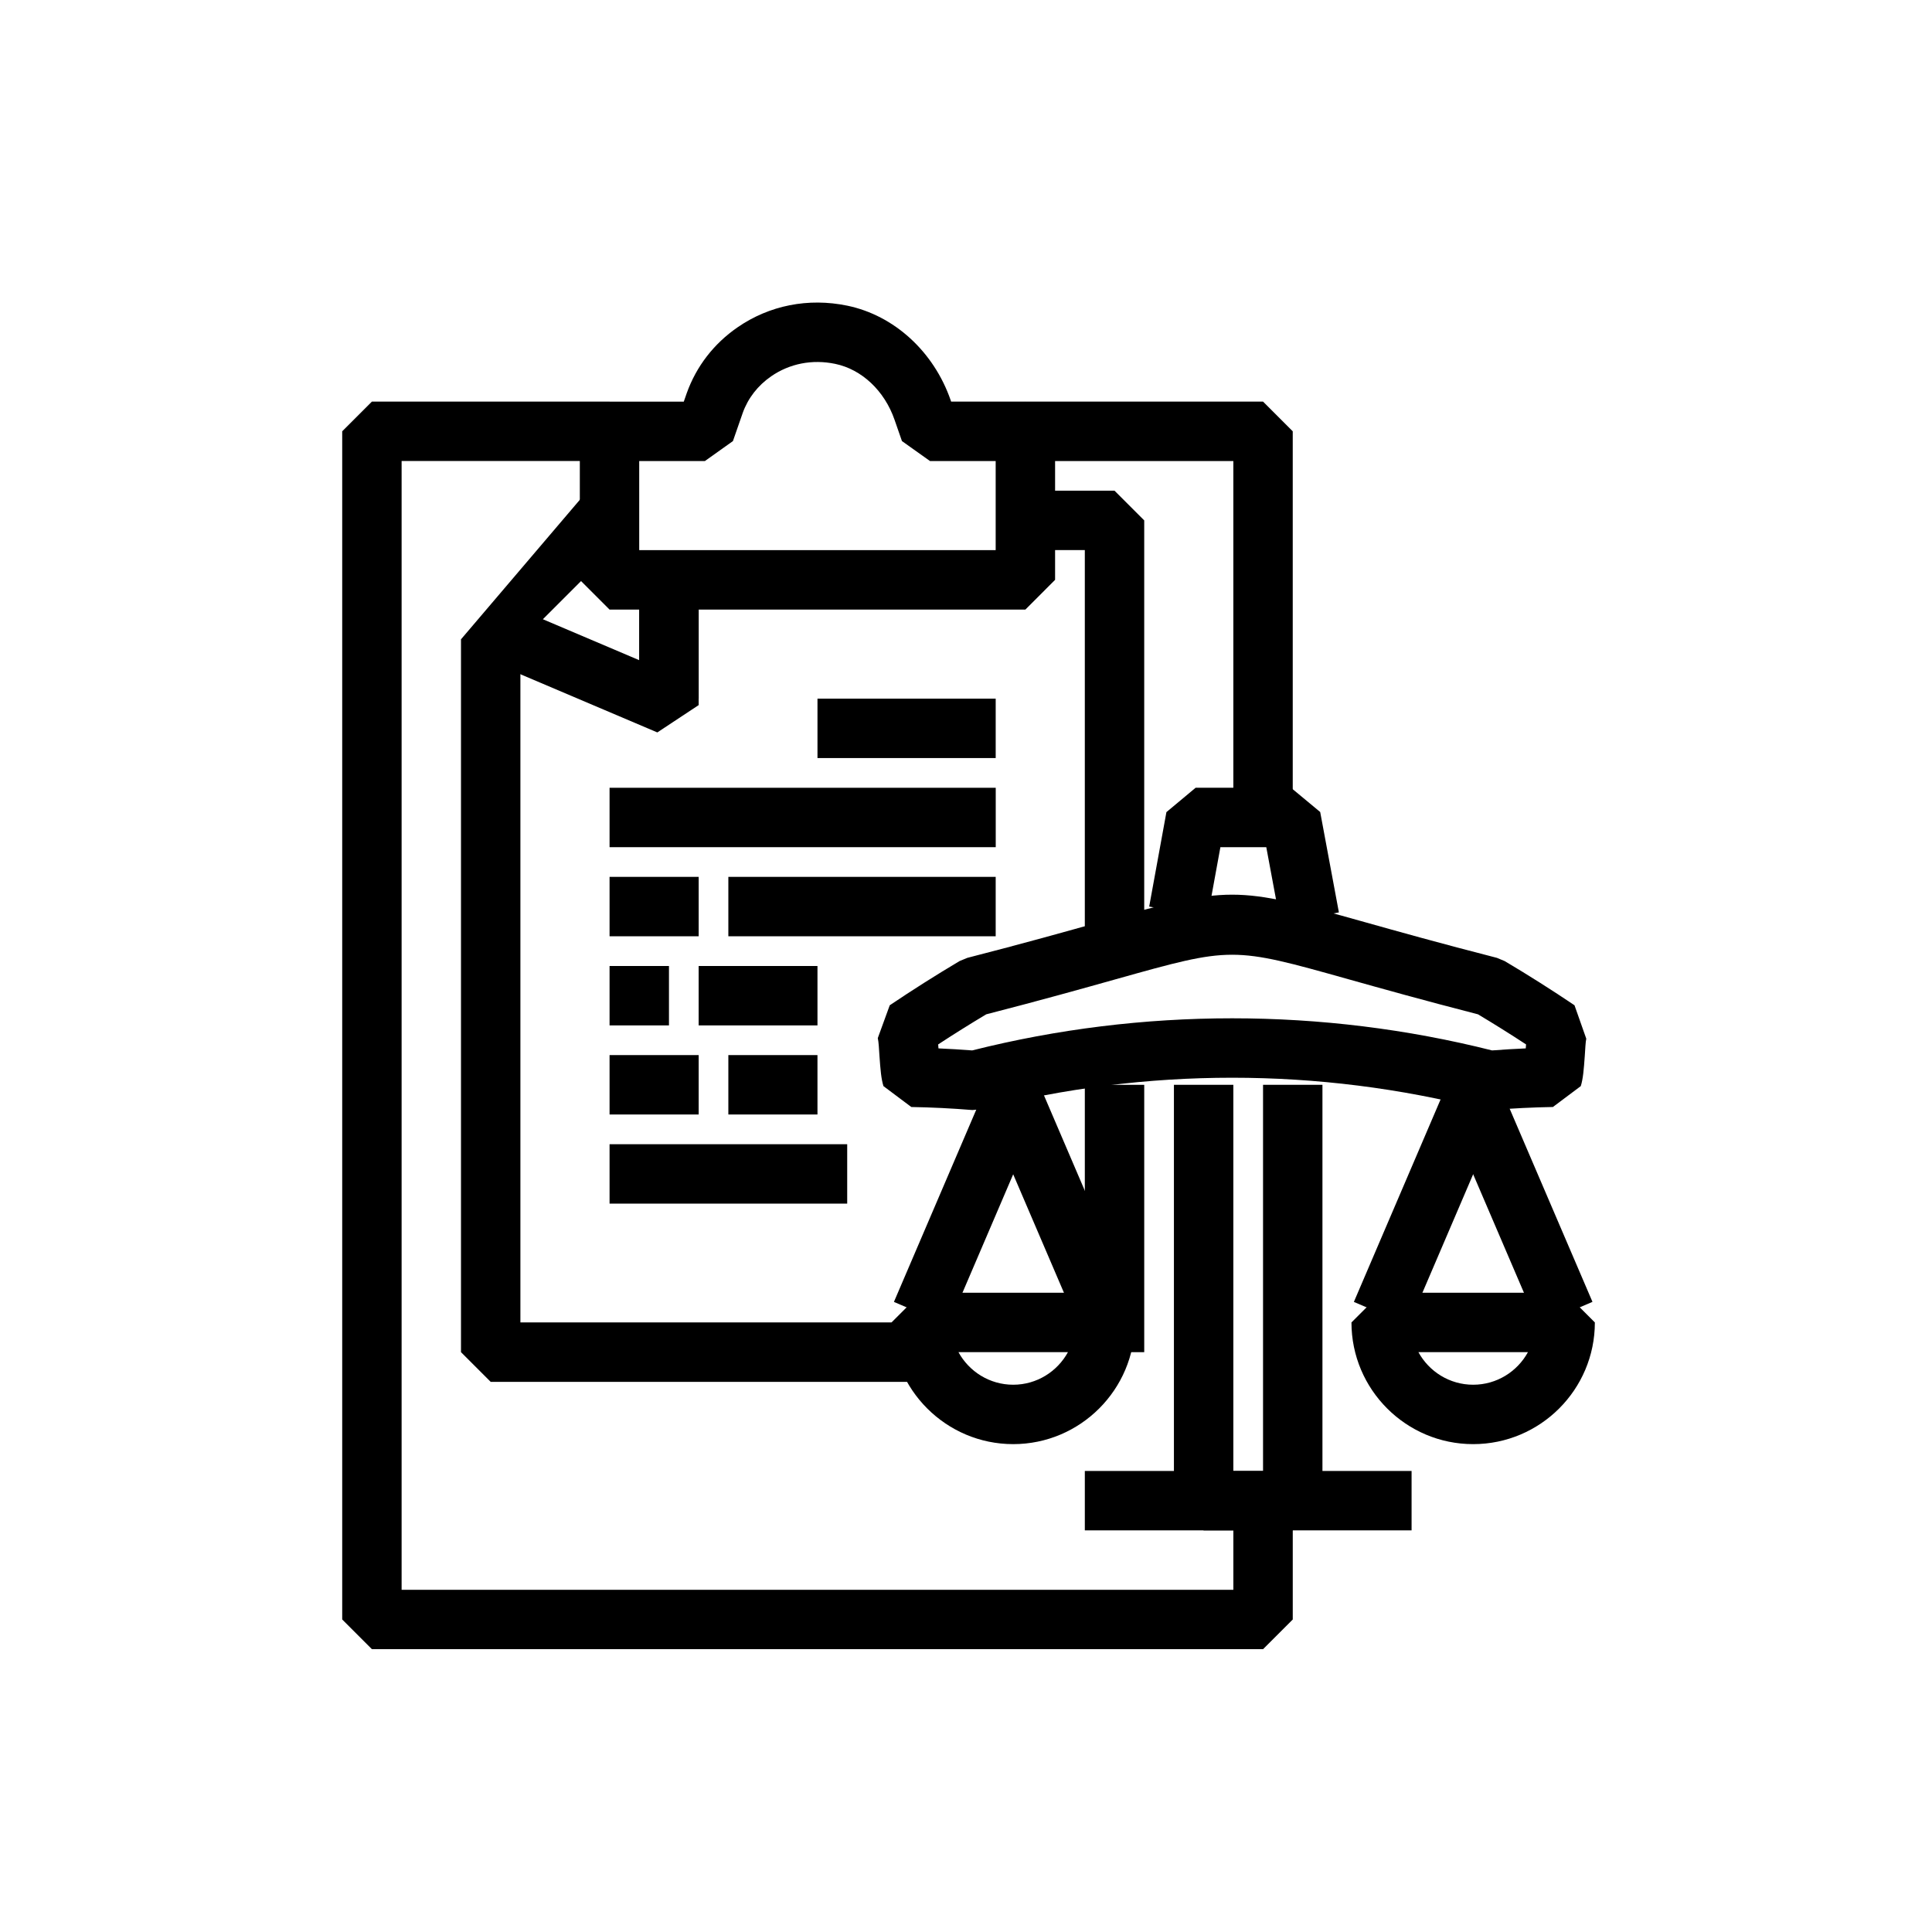
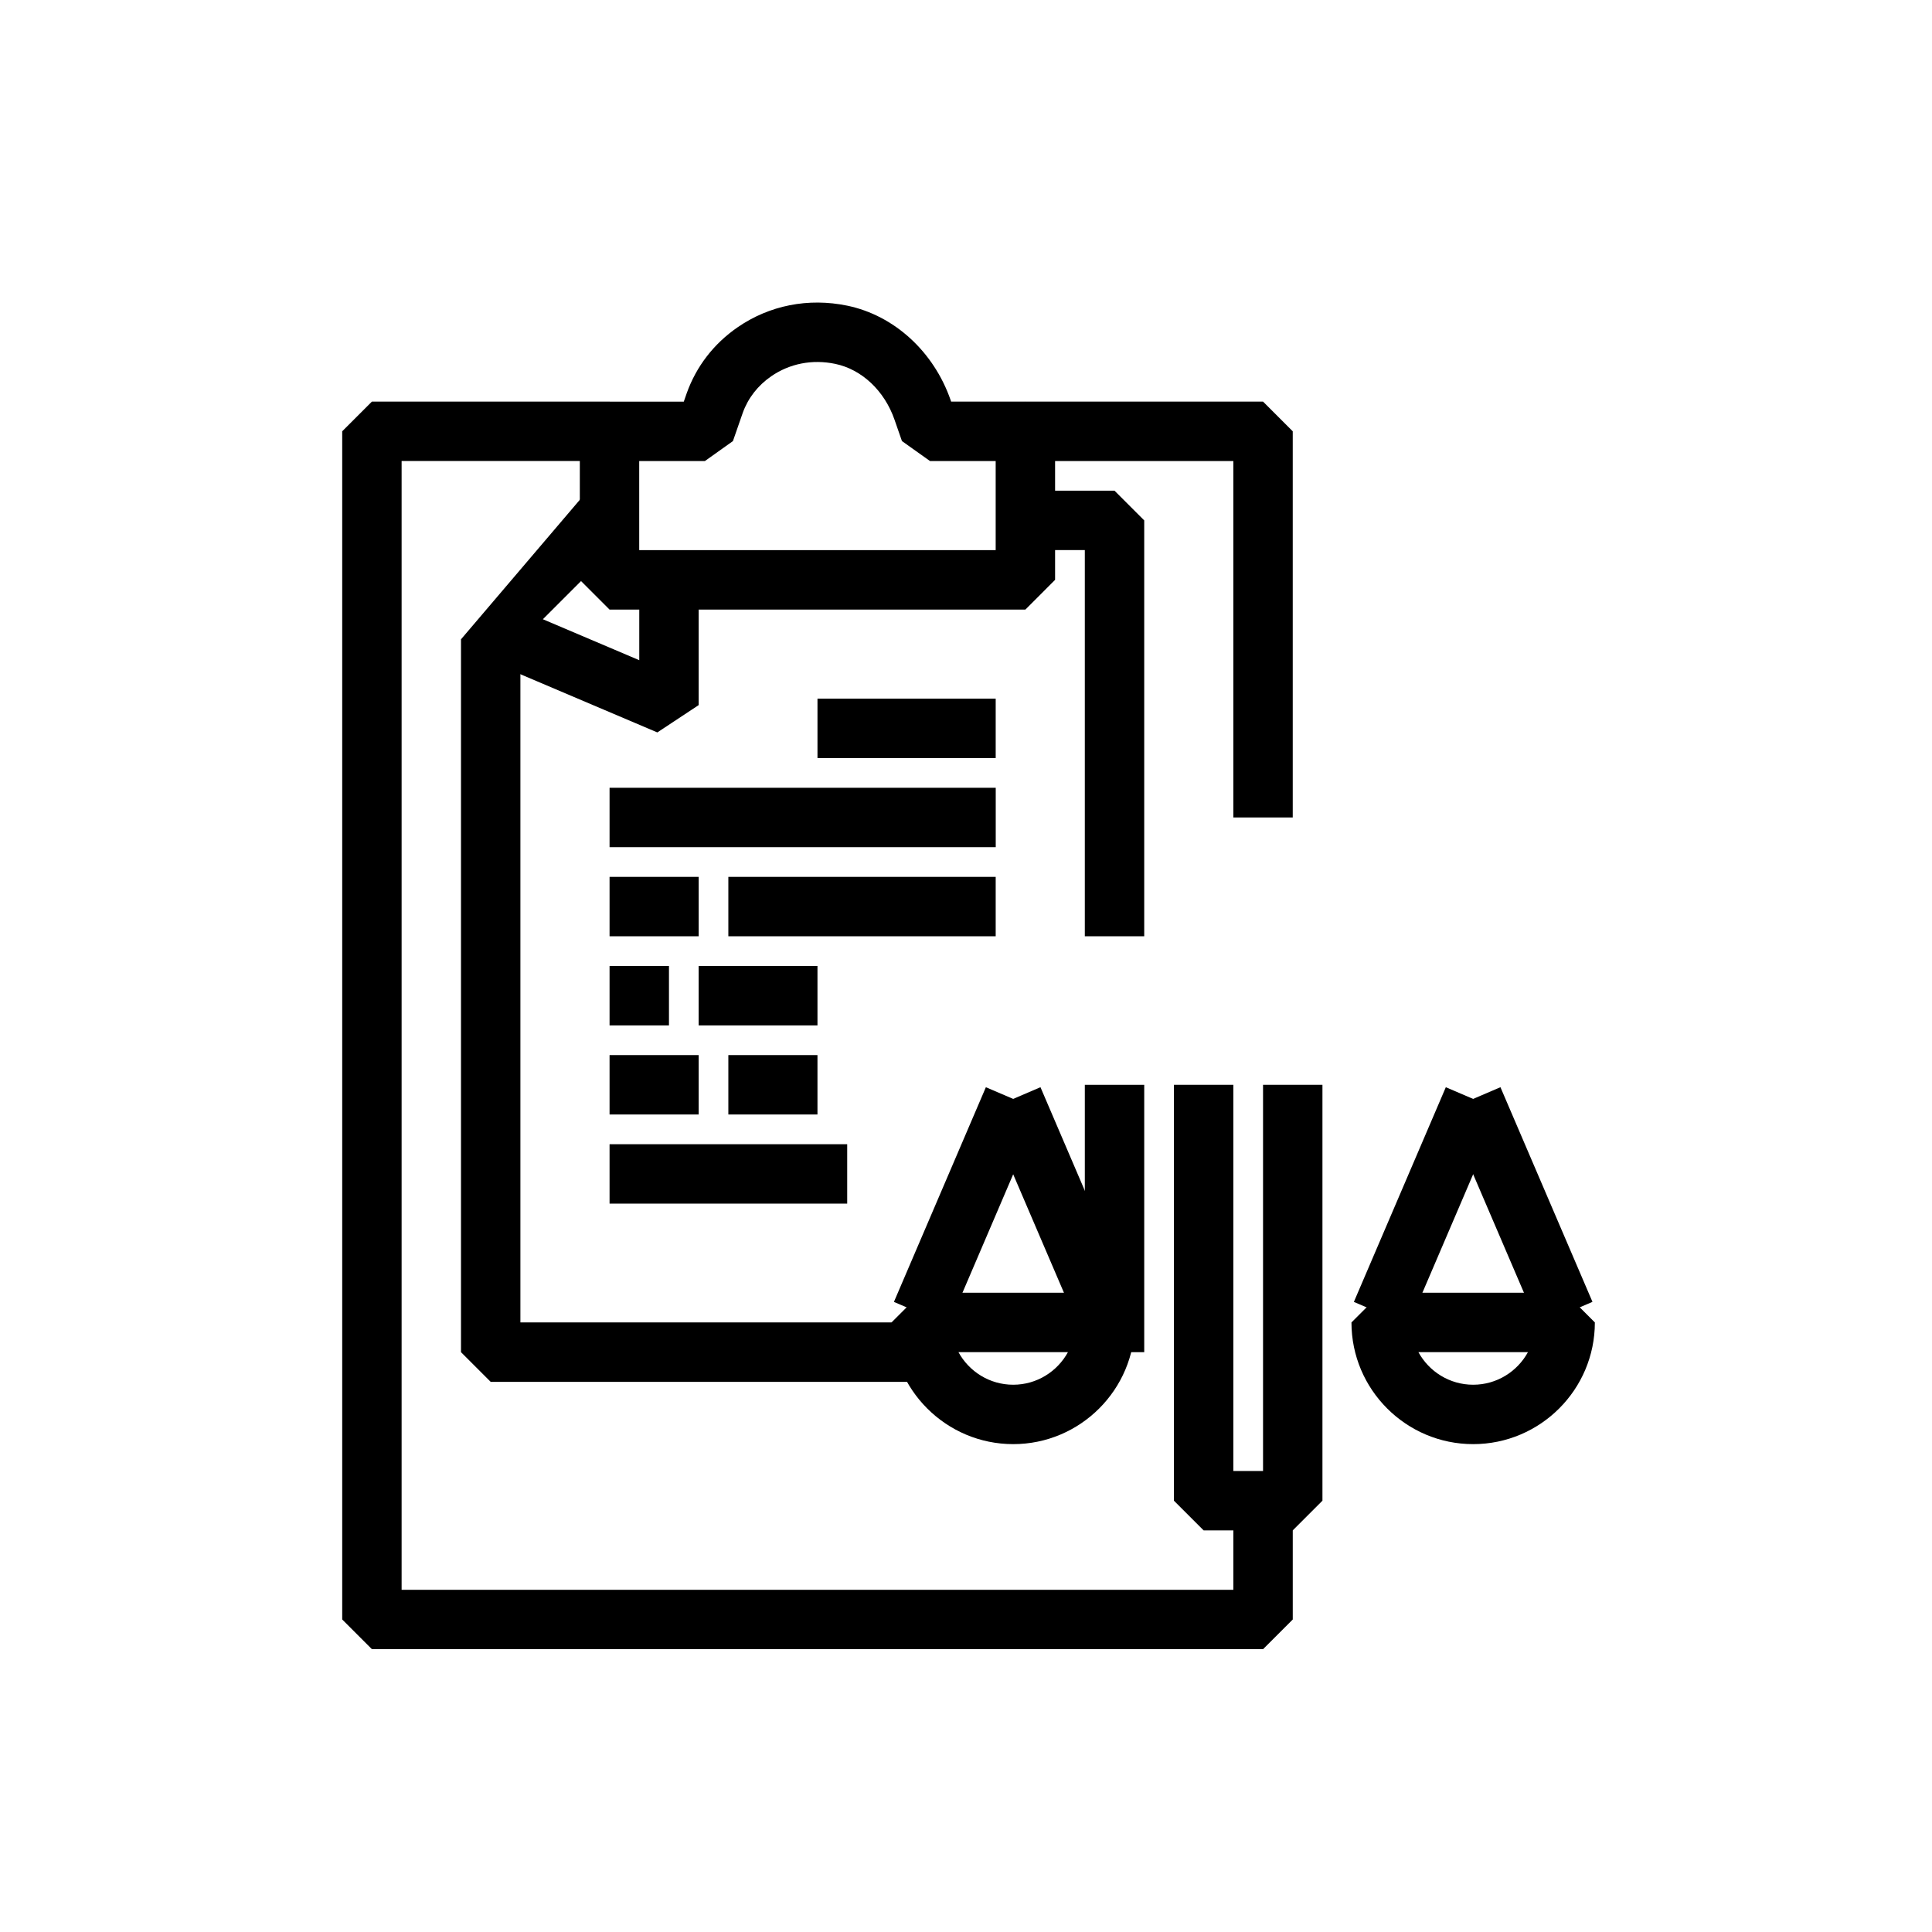
<svg xmlns="http://www.w3.org/2000/svg" fill="#000000" width="800px" height="800px" version="1.1" viewBox="144 144 512 512">
  <g>
    <path d="m478.72 581.05h-236.16l-7.871-7.871v-314.88l7.871-7.871h62.977v15.746h-55.105v299.14h220.42v-23.617h15.742v31.488z" />
    <path d="m486.59 360.64h-15.742v-94.461h-55.105v-15.746h62.977l7.871 7.871z" />
    <path d="m415.74 305.54h-110.21l-7.871-7.871v-39.359l7.871-7.871h19.68l0.785-2.254c2.543-7.109 7.188-13.105 13.438-17.422 8.449-5.844 18.766-7.887 29.09-5.758 12.445 2.574 22.945 12.176 27.414 25.062l0.121 0.367h19.68l7.871 7.871v39.359zm-102.34-15.746h94.465v-23.617h-17.406l-7.434-5.289-1.969-5.664c-2.66-7.672-8.688-13.344-15.723-14.797-6.074-1.27-12.078-0.078-16.965 3.297-3.527 2.438-6.133 5.781-7.535 9.695l-2.598 7.473-7.43 5.289h-17.406z" />
-     <path d="m431.49 533.82h86.594v15.742h-86.594z" />
    <path d="m412.51 526.71c-17.781 0-32.25-14.469-32.25-32.25l7.871-7.871h48.754l7.871 7.871c0 17.781-14.465 32.25-32.246 32.25zm-14.508-24.375c2.805 5.137 8.258 8.633 14.508 8.633s11.699-3.5 14.504-8.633z" />
    <path d="m380.9 489.02 24.367-56.895 14.469 6.195-24.367 56.895z" />
    <path d="m405.27 438.32 14.465-6.199 24.379 56.887-14.465 6.199z" />
    <path d="m534.4 526.71c-17.781 0-32.25-14.469-32.25-32.25l7.871-7.871h48.762l7.871 7.871c0.004 17.781-14.465 32.25-32.254 32.25zm-14.504-24.375c2.805 5.137 8.258 8.633 14.508 8.633 6.258 0 11.707-3.496 14.516-8.633z" />
    <path d="m527.17 438.32 14.465-6.199 24.387 56.887-14.465 6.199z" />
    <path d="m502.79 489.02 24.367-56.895 14.469 6.195-24.367 56.895z" />
-     <path d="m539.38 438.17-2.59-0.223c-43.359-11.117-89.168-11.117-132.52 0l-2.59 0.223c-5.441-0.445-10.879-0.715-16.168-0.801l-7.387-5.535c-0.602-1.938-0.801-4.344-1.062-8.07-0.121-1.805-0.199-3.613-0.438-4.66l3.168-8.695c6.059-4.082 12.285-8.02 18.504-11.715l2.066-0.852c14.984-3.844 26.262-7.012 35.133-9.5 34.379-9.656 35.691-9.656 70.07 0 8.871 2.492 20.148 5.656 35.133 9.5l2.066 0.859c6.297 3.734 12.523 7.68 18.496 11.707l3.121 8.855c-0.191 0.883-0.27 2.691-0.391 4.496-0.262 3.727-0.461 6.133-1.062 8.07l-7.387 5.535c-5.285 0.09-10.719 0.359-16.16 0.805zm-68.852-24.309c23.172 0 46.34 2.836 68.887 8.512 2.984-0.23 5.965-0.406 8.926-0.539 0.023-0.359 0.047-0.715 0.078-1.055-4.168-2.723-8.426-5.398-12.738-7.973-14.582-3.75-25.637-6.856-34.379-9.309-30.781-8.641-30.781-8.641-61.562 0-8.742 2.453-19.789 5.559-34.379 9.309-4.266 2.551-8.531 5.219-12.738 7.973 0.031 0.34 0.055 0.691 0.078 1.055 2.961 0.129 5.941 0.309 8.934 0.539 22.547-5.676 45.719-8.512 68.895-8.512z" />
-     <path d="m483.34 388.69-3.762-20.18h-12.16l-3.391 18.57-15.48-2.828 4.566-25.031 7.738-6.457h25.27l7.742 6.426 4.957 26.609z" />
    <path d="m486.59 549.57h-23.613l-7.875-7.871v-110.21h15.746v102.34h7.871v-102.34h15.742v110.21z" />
    <path d="m318.2 338.1-47.23-20.07-4.789-4.621 33.793-39.676 11.133 11.133-23.242 23.238 25.547 10.855v-21.293h15.742v33.191z" />
-     <path d="m313.41 297.66h15.742v31.488h-15.742z" />
    <path d="m447.23 392.12h-15.742v-102.34h-15.746v-15.742h23.617l7.871 7.871z" />
    <path d="m431.49 431.49h15.742v70.848h-15.742z" />
    <path d="m392.12 510.21h-118.08l-7.871-7.871v-188.93h15.742v181.05h110.21z" />
    <path d="m360.64 329.15h47.23v15.742h-47.23z" />
    <path d="m305.54 352.77h102.34v15.742h-102.34z" />
    <path d="m305.54 376.38h23.617v15.742h-23.617z" />
    <path d="m305.54 400h15.742v15.742h-15.742z" />
    <path d="m329.15 400h31.488v15.742h-31.488z" />
    <path d="m305.54 423.61h23.617v15.742h-23.617z" />
    <path d="m337.02 423.61h23.617v15.742h-23.617z" />
    <path d="m305.54 447.23h62.977v15.742h-62.977z" />
    <path d="m337.02 376.38h70.848v15.742h-70.848z" />
  </g>
</svg>